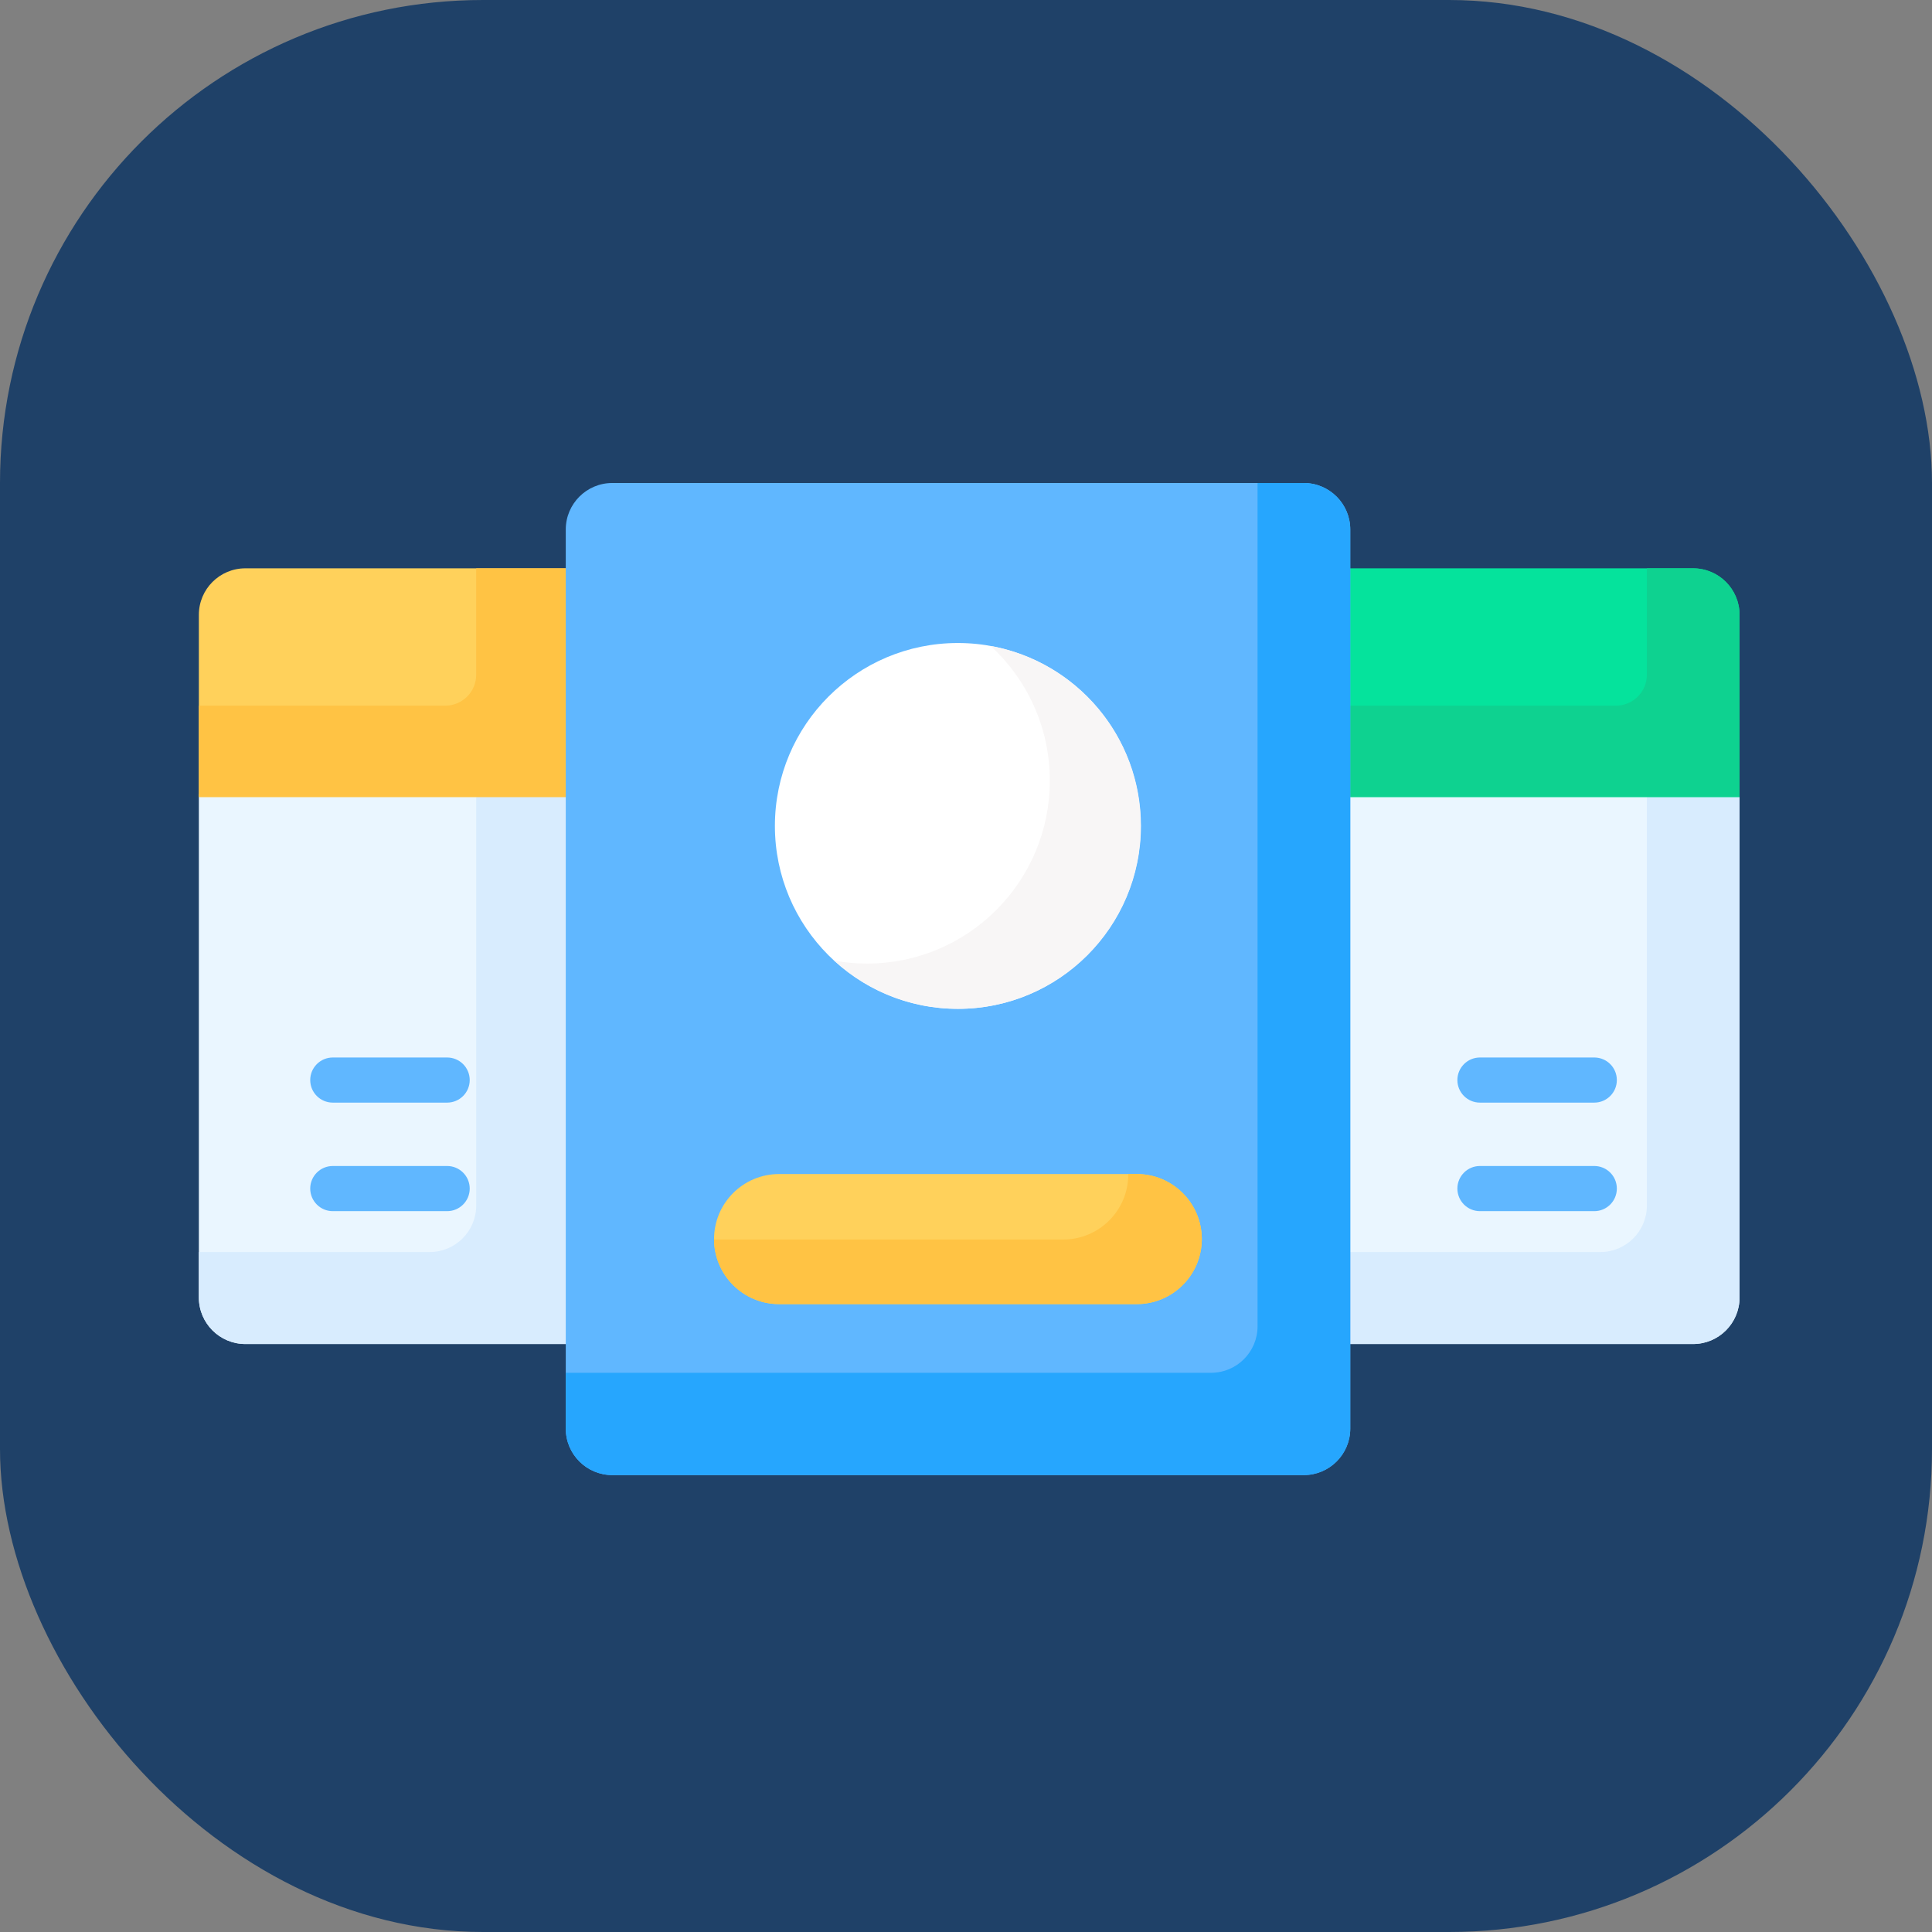
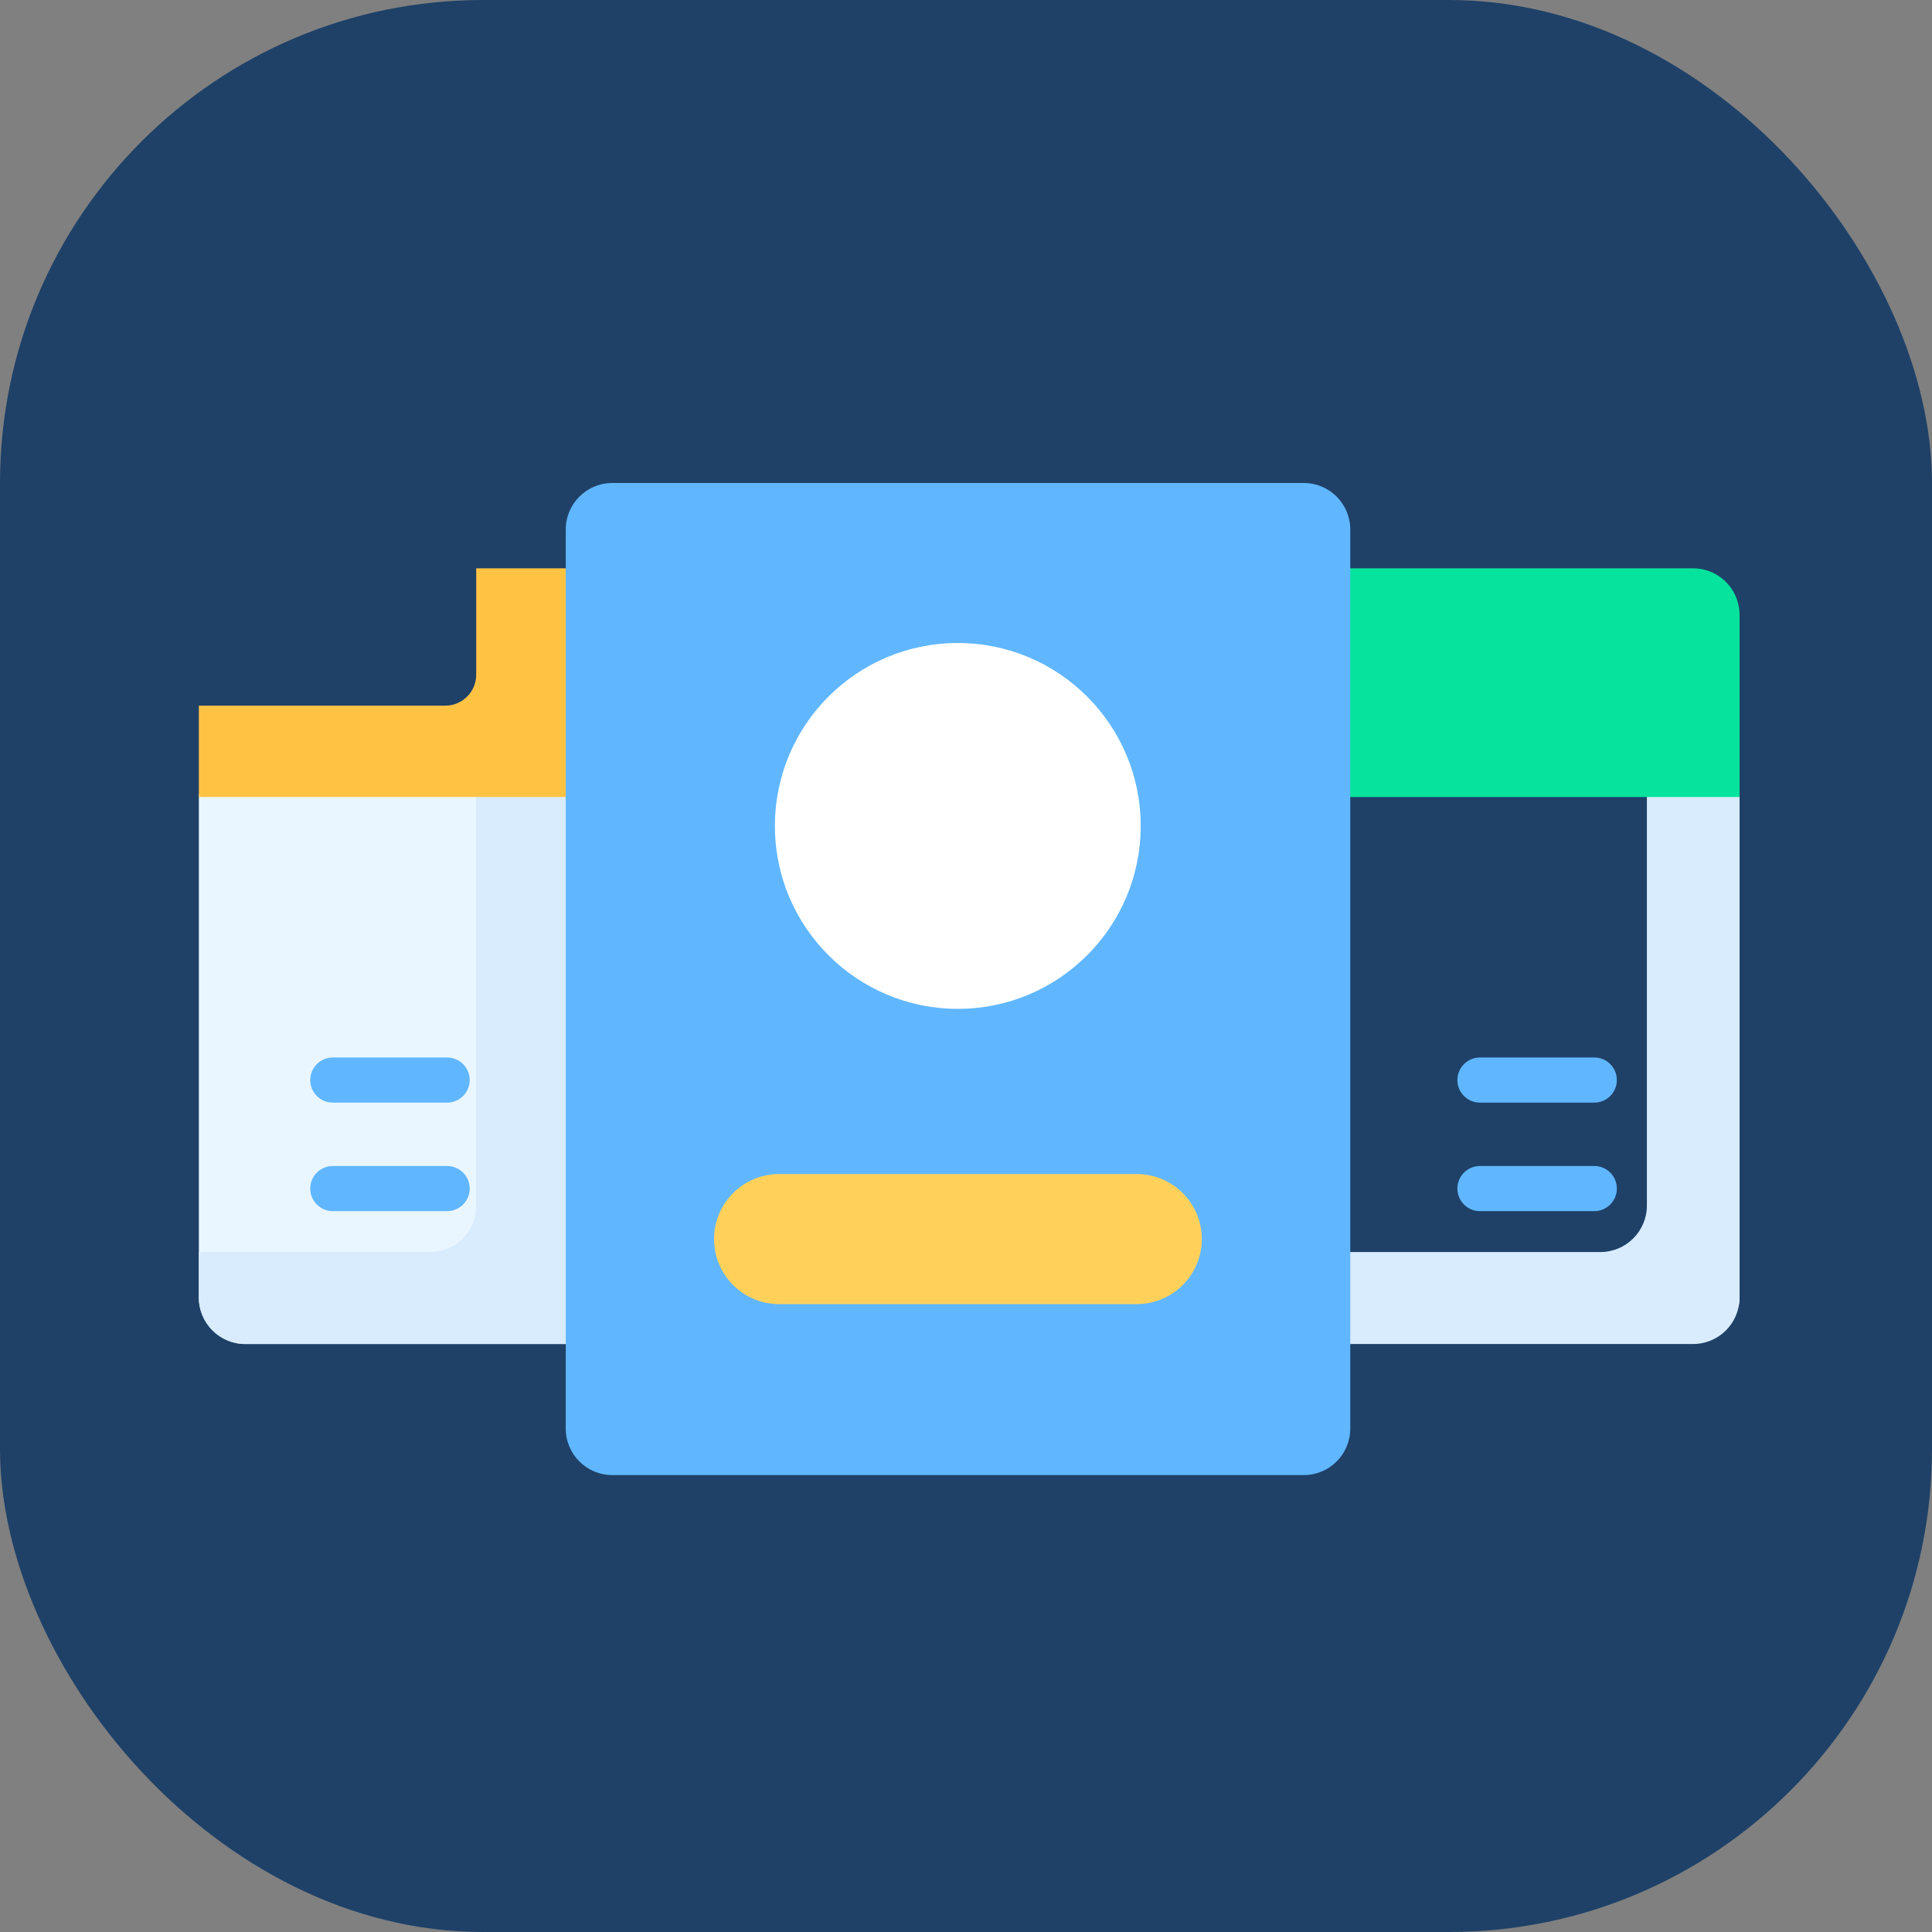
<svg xmlns="http://www.w3.org/2000/svg" width="56" height="56" viewBox="0 0 56 56" fill="none">
  <rect x="0" y="0" width="56" height="56" fill="#808080" stroke="none" />
  <rect width="56" height="56" rx="14" fill="#1F4168" />
  <path d="M16.49 23.012H5.764V37.609C5.764 38.353 6.367 38.957 7.112 38.957H16.49V23.012Z" fill="#EAF6FF" />
  <path d="M13.803 34.943C13.803 35.687 13.2 36.291 12.455 36.291H5.764V37.609C5.764 38.353 6.367 38.957 7.112 38.957H16.49V23.012H13.803V34.943Z" fill="#D8ECFE" />
-   <path d="M39.045 23.012V38.957H49.074C49.819 38.957 50.422 38.353 50.422 37.609V23.012H39.045Z" fill="#EAF6FF" />
+   <path d="M39.045 23.012H49.074C49.819 38.957 50.422 38.353 50.422 37.609V23.012H39.045Z" fill="#EAF6FF" />
  <path d="M47.736 23.012V34.943C47.736 35.687 47.132 36.291 46.388 36.291H39.045V38.957H49.074C49.819 38.957 50.422 38.353 50.422 37.609V23.012H47.736Z" fill="#D8ECFE" />
  <path d="M49.074 16.473H39.045V23.102H50.422V17.821C50.422 17.077 49.819 16.473 49.074 16.473Z" fill="#05E39C" />
-   <path d="M49.074 16.473H47.736V19.556C47.736 20.052 47.333 20.454 46.837 20.454H39.045V23.102H50.422V17.821C50.422 17.077 49.819 16.473 49.074 16.473Z" fill="#0ED290" />
-   <path d="M16.49 16.473H7.112C6.367 16.473 5.764 17.077 5.764 17.821V23.102H16.49V16.473Z" fill="#FFD15B" />
  <path d="M13.803 19.556C13.803 20.052 13.401 20.454 12.905 20.454H5.764V23.102H16.49V16.473H13.803V19.556Z" fill="#FFC344" />
  <path d="M37.79 42.756H17.747C17.003 42.756 16.399 42.153 16.399 41.408V15.348C16.399 14.604 17.003 14 17.747 14H37.79C38.535 14 39.138 14.604 39.138 15.348V41.408C39.138 42.153 38.534 42.756 37.79 42.756Z" fill="#60B7FF" />
-   <path d="M37.79 14H36.451V38.443C36.451 39.187 35.848 39.791 35.103 39.791H16.399V41.408C16.399 42.153 17.003 42.756 17.747 42.756H37.79C38.535 42.756 39.138 42.153 39.138 41.408V15.348C39.138 14.604 38.534 14 37.79 14Z" fill="#26A6FE" />
  <path d="M27.763 29.242C30.691 29.242 33.064 26.868 33.064 23.94C33.064 21.012 30.691 18.638 27.763 18.638C24.835 18.638 22.461 21.012 22.461 23.94C22.461 26.868 24.835 29.242 27.763 29.242Z" fill="white" />
-   <path d="M28.714 18.724C29.769 19.693 30.43 21.083 30.43 22.628C30.43 25.557 28.057 27.93 25.129 27.93C24.806 27.93 24.49 27.9 24.184 27.845C25.128 28.712 26.386 29.241 27.769 29.241C30.697 29.241 33.071 26.868 33.071 23.94C33.071 21.334 31.191 19.17 28.714 18.724Z" fill="#F8F6F6" />
  <path d="M32.95 37.8H22.582C21.541 37.8 20.697 36.956 20.697 35.915C20.697 34.874 21.541 34.03 22.582 34.03H32.95C33.991 34.03 34.835 34.874 34.835 35.915C34.835 36.956 33.991 37.8 32.95 37.8Z" fill="#FFD15B" />
-   <path d="M32.95 34.03H32.703C32.703 34.034 32.703 34.038 32.703 34.043C32.703 35.084 31.86 35.928 30.818 35.928H20.697C20.704 36.963 21.545 37.8 22.582 37.8H32.95C33.991 37.8 34.835 36.956 34.835 35.915C34.835 34.874 33.991 34.03 32.95 34.03Z" fill="#FFC344" />
  <path d="M12.96 31.96H9.646C9.285 31.96 8.992 31.668 8.992 31.306C8.992 30.945 9.285 30.652 9.646 30.652H12.96C13.322 30.652 13.615 30.945 13.615 31.306C13.615 31.668 13.322 31.96 12.96 31.96ZM12.96 35.106H9.646C9.285 35.106 8.992 34.813 8.992 34.451C8.992 34.09 9.285 33.797 9.646 33.797H12.96C13.322 33.797 13.615 34.09 13.615 34.451C13.615 34.813 13.322 35.106 12.96 35.106ZM46.211 31.96H42.897C42.536 31.96 42.243 31.668 42.243 31.306C42.243 30.945 42.536 30.652 42.897 30.652H46.211C46.573 30.652 46.865 30.945 46.865 31.306C46.865 31.668 46.572 31.96 46.211 31.96ZM46.211 35.106H42.897C42.536 35.106 42.243 34.813 42.243 34.451C42.243 34.09 42.536 33.797 42.897 33.797H46.211C46.573 33.797 46.865 34.09 46.865 34.451C46.865 34.813 46.572 35.106 46.211 35.106Z" fill="#60B7FF" />
</svg>